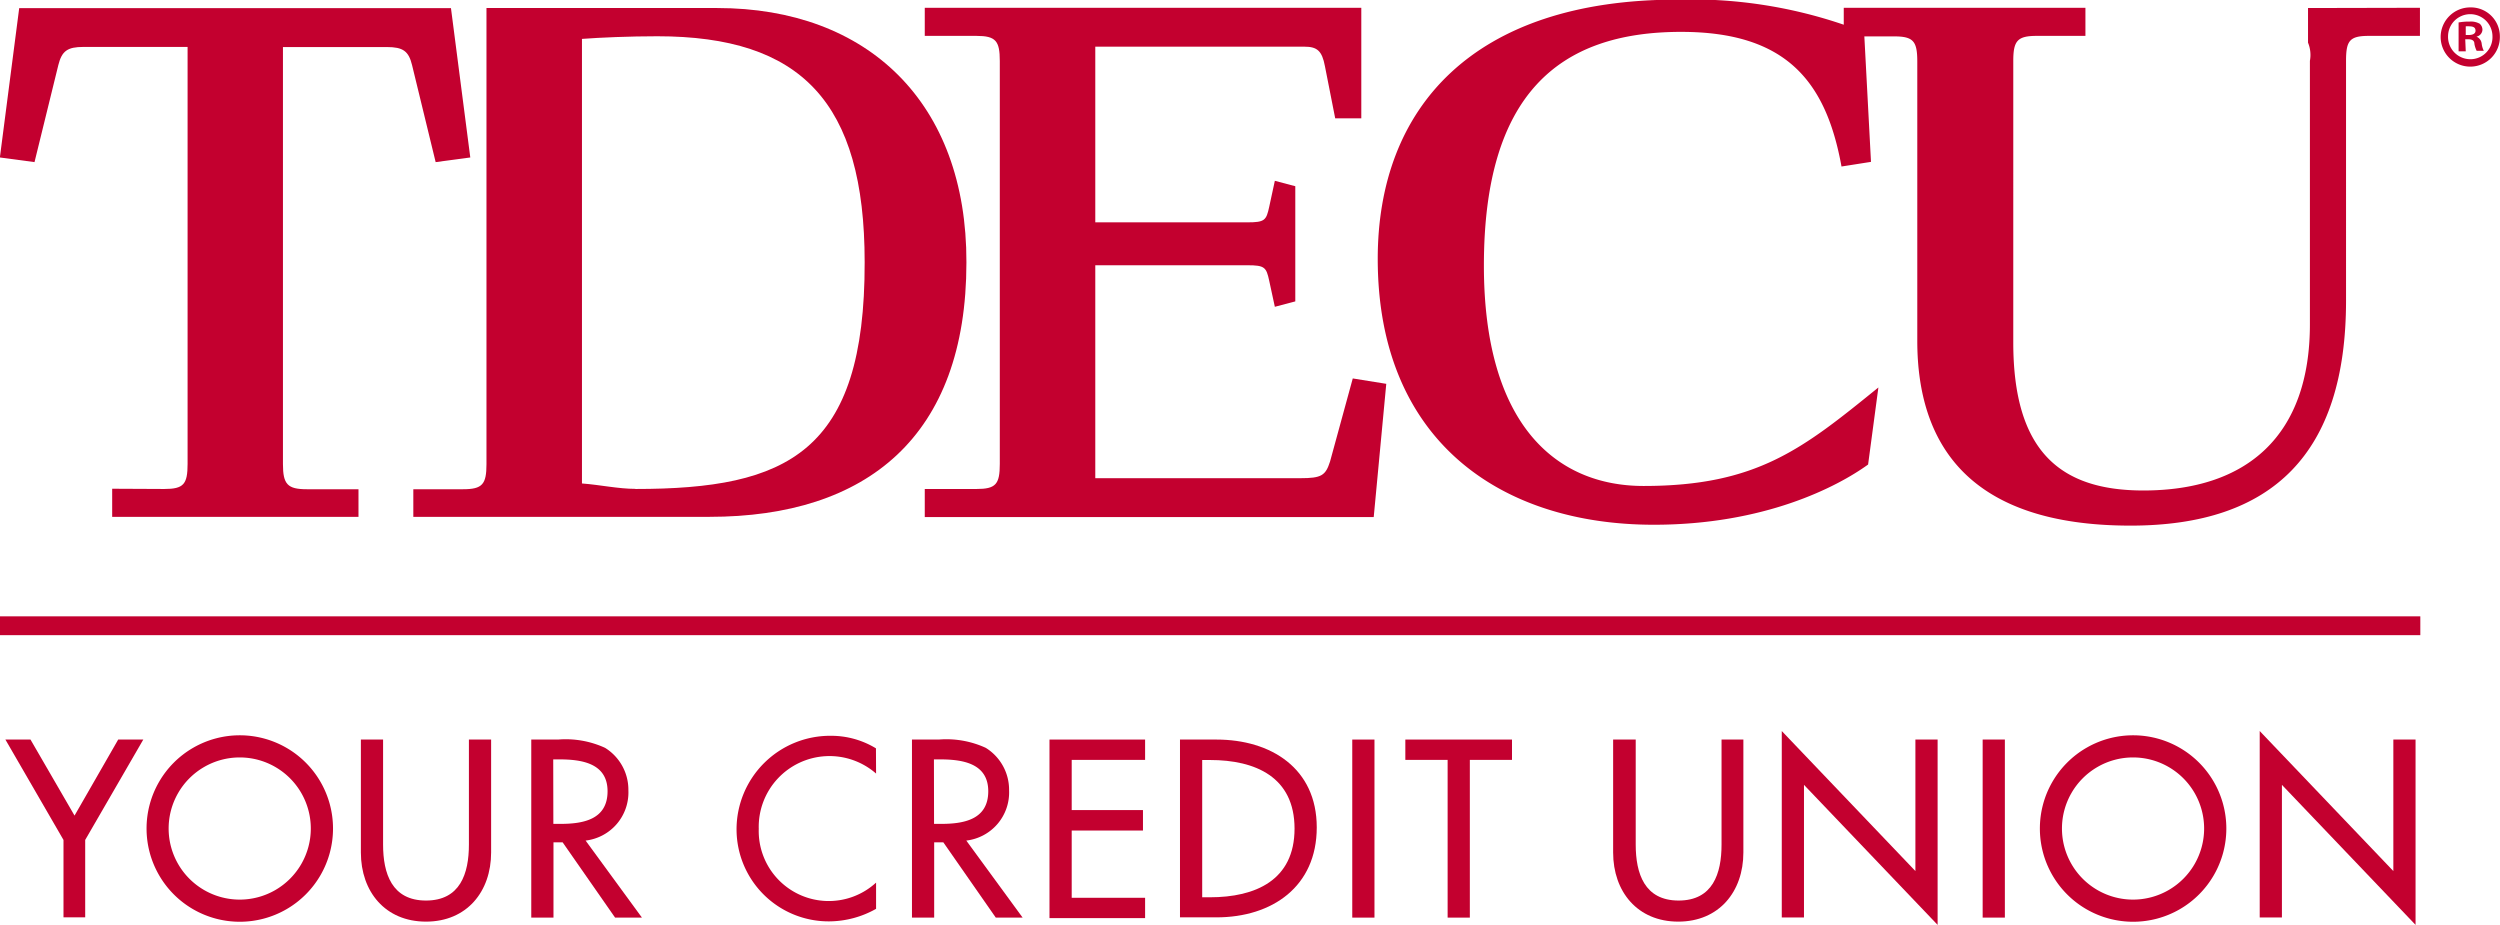
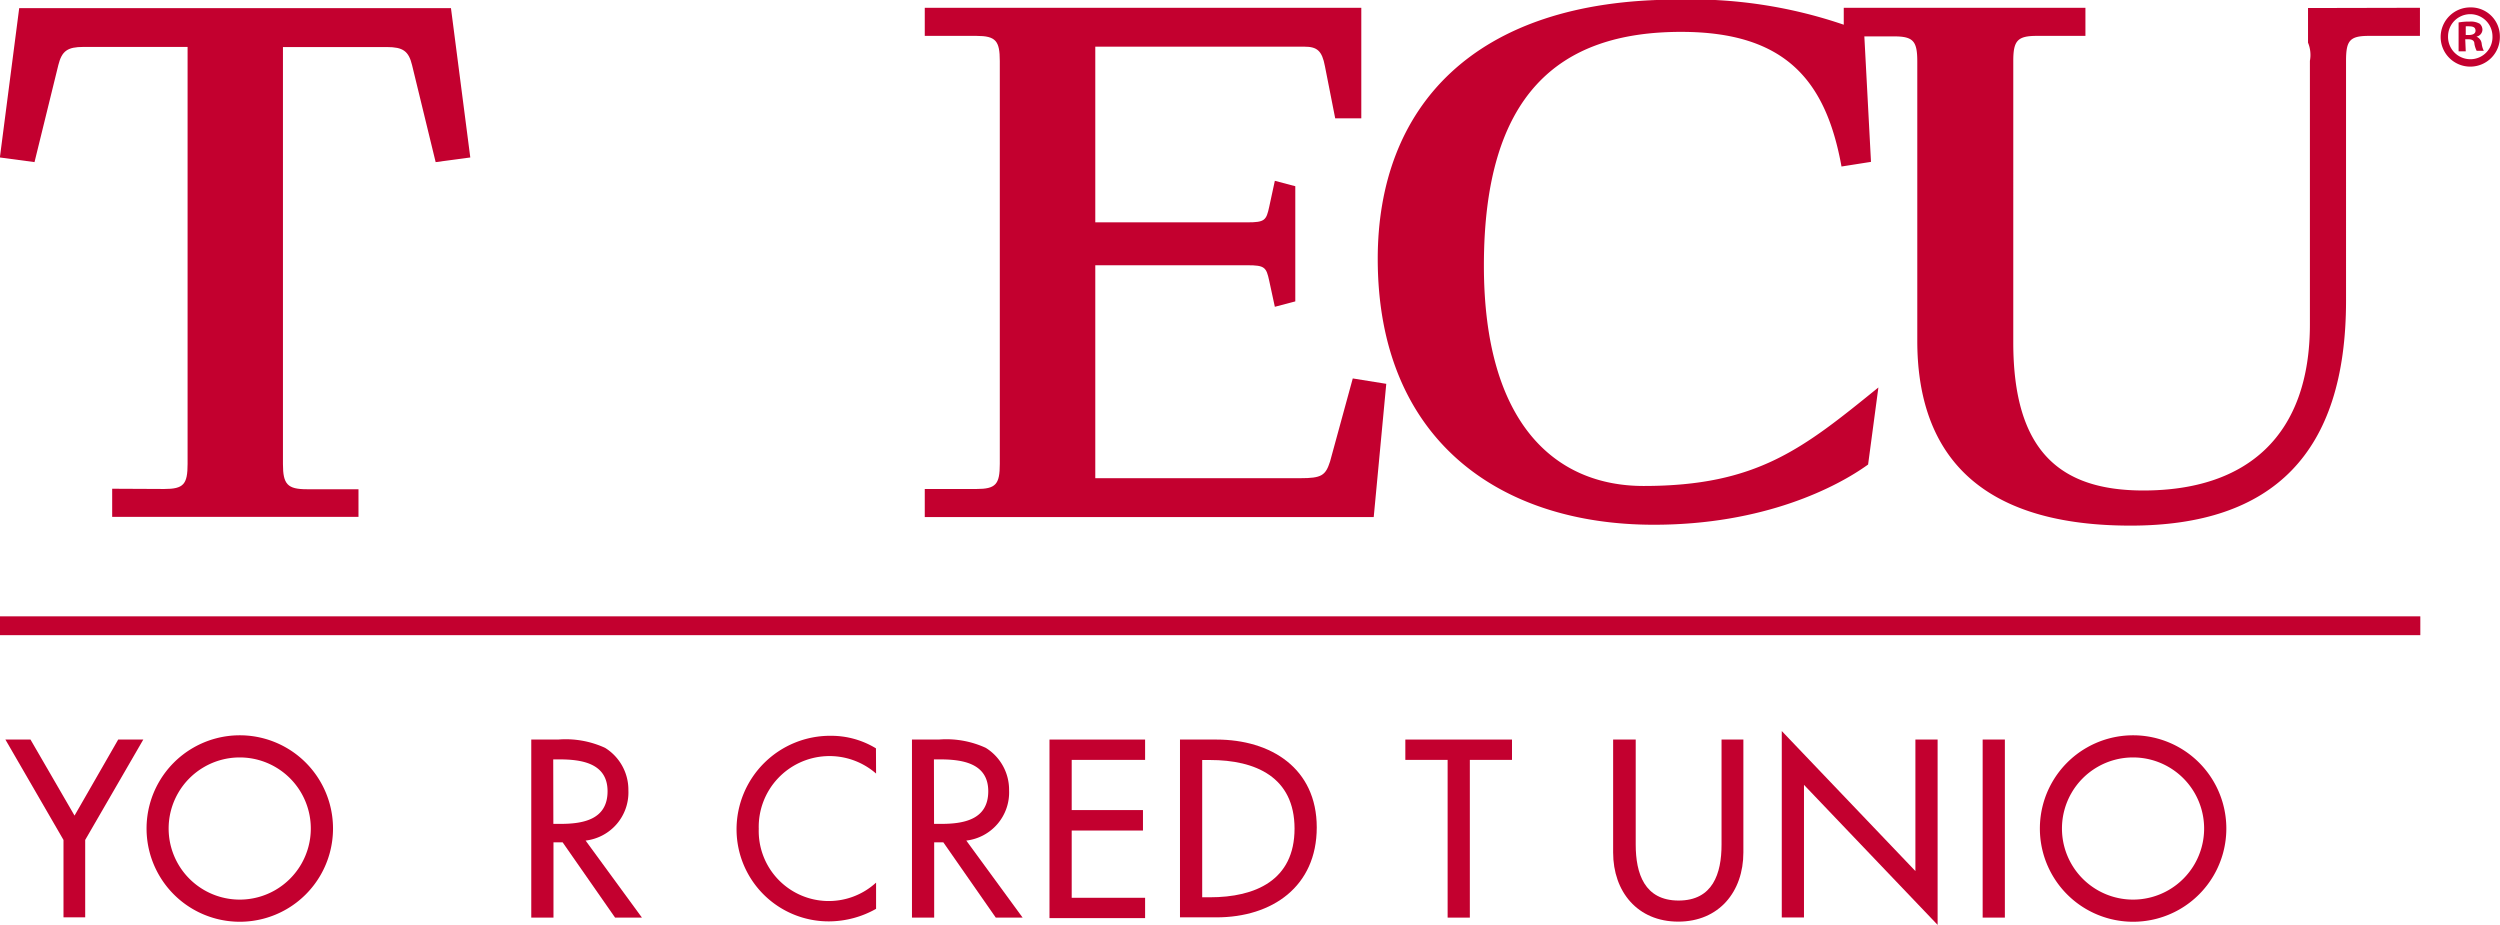
<svg xmlns="http://www.w3.org/2000/svg" viewBox="0 0 199.24 73.71">
  <defs>
    <style>.a{fill:#c3002f;}</style>
  </defs>
  <title>TDECU LOG 200 red</title>
  <path class="a" d="M96.15,179.78c1.54,0,1.86-.37,1.86-2V144.55H89.71c-1.27,0-1.72.32-2,1.44l-1.9,7.74-2.76-.37,1.54-11.9H119l1.54,11.9-2.76.37L115.9,146c-.27-1.12-.73-1.44-2-1.44h-8.29V177.8c0,1.6.36,2,1.9,2h4.12V182H92v-2.24Z" transform="translate(-83.06 -140.81)" />
  <path class="a" d="M170.35,178.92H186.7c1.68,0,2-.21,2.36-1.33l1.81-6.62,2.67.43-1,10.62H156.76v-2.24h4.12c1.54,0,1.86-.37,1.86-2V145.67c0-1.6-.32-2-1.86-2h-4.12v-2.24h34.79v8.81h-2.08l-.82-4.16c-.23-1.23-.63-1.55-1.63-1.55H170.35v14h12.14c1.36,0,1.49-.16,1.72-1.23l.45-2.08,1.63.43v9.18l-1.63.43-.45-2.08c-.23-1.07-.36-1.23-1.72-1.23H170.35Z" transform="translate(-83.06 -140.81)" />
  <path class="a" d="M267,141.45v2.76a2.55,2.55,0,0,1,.15,1.45v21c0,8.86-5,13.24-13.27,13.24-6.66,0-10.37-3.15-10.37-11.8V145.67c0-1.6.32-2,1.86-2h3.89v-2.24H230v1.35a37.55,37.55,0,0,0-13.27-2c-16.31,0-23.87,8.65-23.87,20.66,0,14.36,9.65,21.19,22,21.19,8.79,0,14.59-3,17.08-4.8l.82-6.14c-6,4.86-9.65,7.85-18.71,7.85-7.07,0-12.73-5-12.73-17.56,0-13.61,5.93-18.63,15.72-18.63,8.38,0,11.55,3.95,12.78,10.73l2.35-.37-.53-10H234c1.54,0,1.86.37,1.86,2v22.26c0,8.22,4.08,14.73,17,14.73,11.33,0,17.17-5.76,17.17-17.93V145.67c0-1.6.27-2,1.81-2h4.08v-2.24Z" transform="translate(-83.06 -140.81)" />
-   <path class="a" d="M140.22,141.45H121.83v12.17h0V177.8c0,1.6-.32,2-1.86,2H116V182h23.6c12.55,0,20.48-6.4,20.48-20.28C160.11,149,152.23,141.45,140.22,141.45Zm-6.52,38.32c-1.36,0-2.81-.32-4.26-.43V143.91c1.45-.11,3.81-.21,6-.21,11.46,0,16.53,5.23,16.53,18C152,176.89,145.8,179.78,133.7,179.78Z" transform="translate(-83.06 -140.81)" />
  <rect class="a" y="49.12" width="192.89" height="1.5" />
  <path class="a" d="M83.49,199.75h2L89,205.81l3.48-6.06h2l-4.63,8v6.17H88.12v-6.17Z" transform="translate(-83.06 -140.81)" />
  <path class="a" d="M109.6,206.84a7.43,7.43,0,0,1-14.86,0,7.43,7.43,0,0,1,14.86,0Zm-1.77,0a5.66,5.66,0,1,0-11.33,0,5.66,5.66,0,1,0,11.33,0Z" transform="translate(-83.06 -140.81)" />
-   <path class="a" d="M113.59,199.75v8.37c0,2.31.7,4.46,3.42,4.46s3.42-2.14,3.42-4.46v-8.37h1.77v9c0,3.12-1.94,5.51-5.19,5.51s-5.19-2.39-5.19-5.51v-9Z" transform="translate(-83.06 -140.81)" />
  <path class="a" d="M134.22,213.94h-2.14l-4.18-6h-.73v6H125.4V199.75h2.14a7.5,7.5,0,0,1,3.74.66,3.93,3.93,0,0,1,1.86,3.39,3.86,3.86,0,0,1-3.41,4Zm-7.06-7.47h.56c1.81,0,3.76-.34,3.76-2.6s-2.11-2.54-3.86-2.54h-.47Z" transform="translate(-83.06 -140.81)" />
  <path class="a" d="M152.88,202.46a5.64,5.64,0,0,0-9.35,4.4,5.58,5.58,0,0,0,9.35,4.29v2.09a7.67,7.67,0,0,1-3.73,1,7.34,7.34,0,0,1-7.39-7.32,7.46,7.46,0,0,1,7.54-7.47,6.85,6.85,0,0,1,3.57,1Z" transform="translate(-83.06 -140.81)" />
  <path class="a" d="M164.56,213.94h-2.14l-4.18-6h-.73v6h-1.77V199.75h2.14a7.5,7.5,0,0,1,3.74.66,3.93,3.93,0,0,1,1.86,3.39,3.86,3.86,0,0,1-3.41,4Zm-7.06-7.47h.56c1.81,0,3.76-.34,3.76-2.6s-2.11-2.54-3.86-2.54h-.47Z" transform="translate(-83.06 -140.81)" />
  <path class="a" d="M166.7,199.75h7.62v1.62h-5.85v4h5.68V207h-5.68v5.36h5.85v1.62H166.7Z" transform="translate(-83.06 -140.81)" />
  <path class="a" d="M177.1,199.75H180c4.35,0,8,2.29,8,7s-3.54,7.17-8,7.17H177.1Zm1.77,12.57h.62c3.61,0,6.74-1.35,6.74-5.47s-3.12-5.47-6.74-5.47h-.62Z" transform="translate(-83.06 -140.81)" />
-   <path class="a" d="M192.6,213.94h-1.77V199.75h1.77Z" transform="translate(-83.06 -140.81)" />
  <path class="a" d="M200.2,213.94h-1.77V201.37h-3.37v-1.62h8.5v1.62H200.2Z" transform="translate(-83.06 -140.81)" />
  <path class="a" d="M213.42,199.75v8.37c0,2.31.7,4.46,3.42,4.46s3.42-2.14,3.42-4.46v-8.37H222v9c0,3.12-1.94,5.51-5.19,5.51s-5.19-2.39-5.19-5.51v-9Z" transform="translate(-83.06 -140.81)" />
  <path class="a" d="M225.06,199.07l10.65,11.16V199.75h1.77v14.77l-10.65-11.16v10.57h-1.77Z" transform="translate(-83.06 -140.81)" />
  <path class="a" d="M242.84,213.94h-1.77V199.75h1.77Z" transform="translate(-83.06 -140.81)" />
  <path class="a" d="M260.49,206.84a7.43,7.43,0,0,1-14.86,0,7.43,7.43,0,0,1,14.86,0Zm-1.77,0a5.66,5.66,0,1,0-11.33,0,5.66,5.66,0,1,0,11.33,0Z" transform="translate(-83.06 -140.81)" />
-   <path class="a" d="M263.15,199.07l10.65,11.16V199.75h1.77v14.77l-10.65-11.16v10.57h-1.77Z" transform="translate(-83.06 -140.81)" />
  <path class="a" d="M282.29,143.7a2.36,2.36,0,1,1-2.35-2.3A2.31,2.31,0,0,1,282.29,143.7Zm-4.13,0a1.78,1.78,0,0,0,1.79,1.83,1.76,1.76,0,0,0,1.75-1.82,1.77,1.77,0,1,0-3.54,0Zm1.41,1.2H279v-2.3a4.66,4.66,0,0,1,.88-.07,1.43,1.43,0,0,1,.8.17.64.64,0,0,1,.22.5.59.59,0,0,1-.48.53v0a.68.68,0,0,1,.42.56,1.72,1.72,0,0,0,.17.57h-.57a2,2,0,0,1-.18-.56c0-.25-.18-.36-.48-.36h-.25Zm0-1.3h.25c.29,0,.53-.1.53-.34s-.15-.35-.49-.35a1.29,1.29,0,0,0-.29,0Z" transform="translate(-83.06 -140.81)" />
</svg>